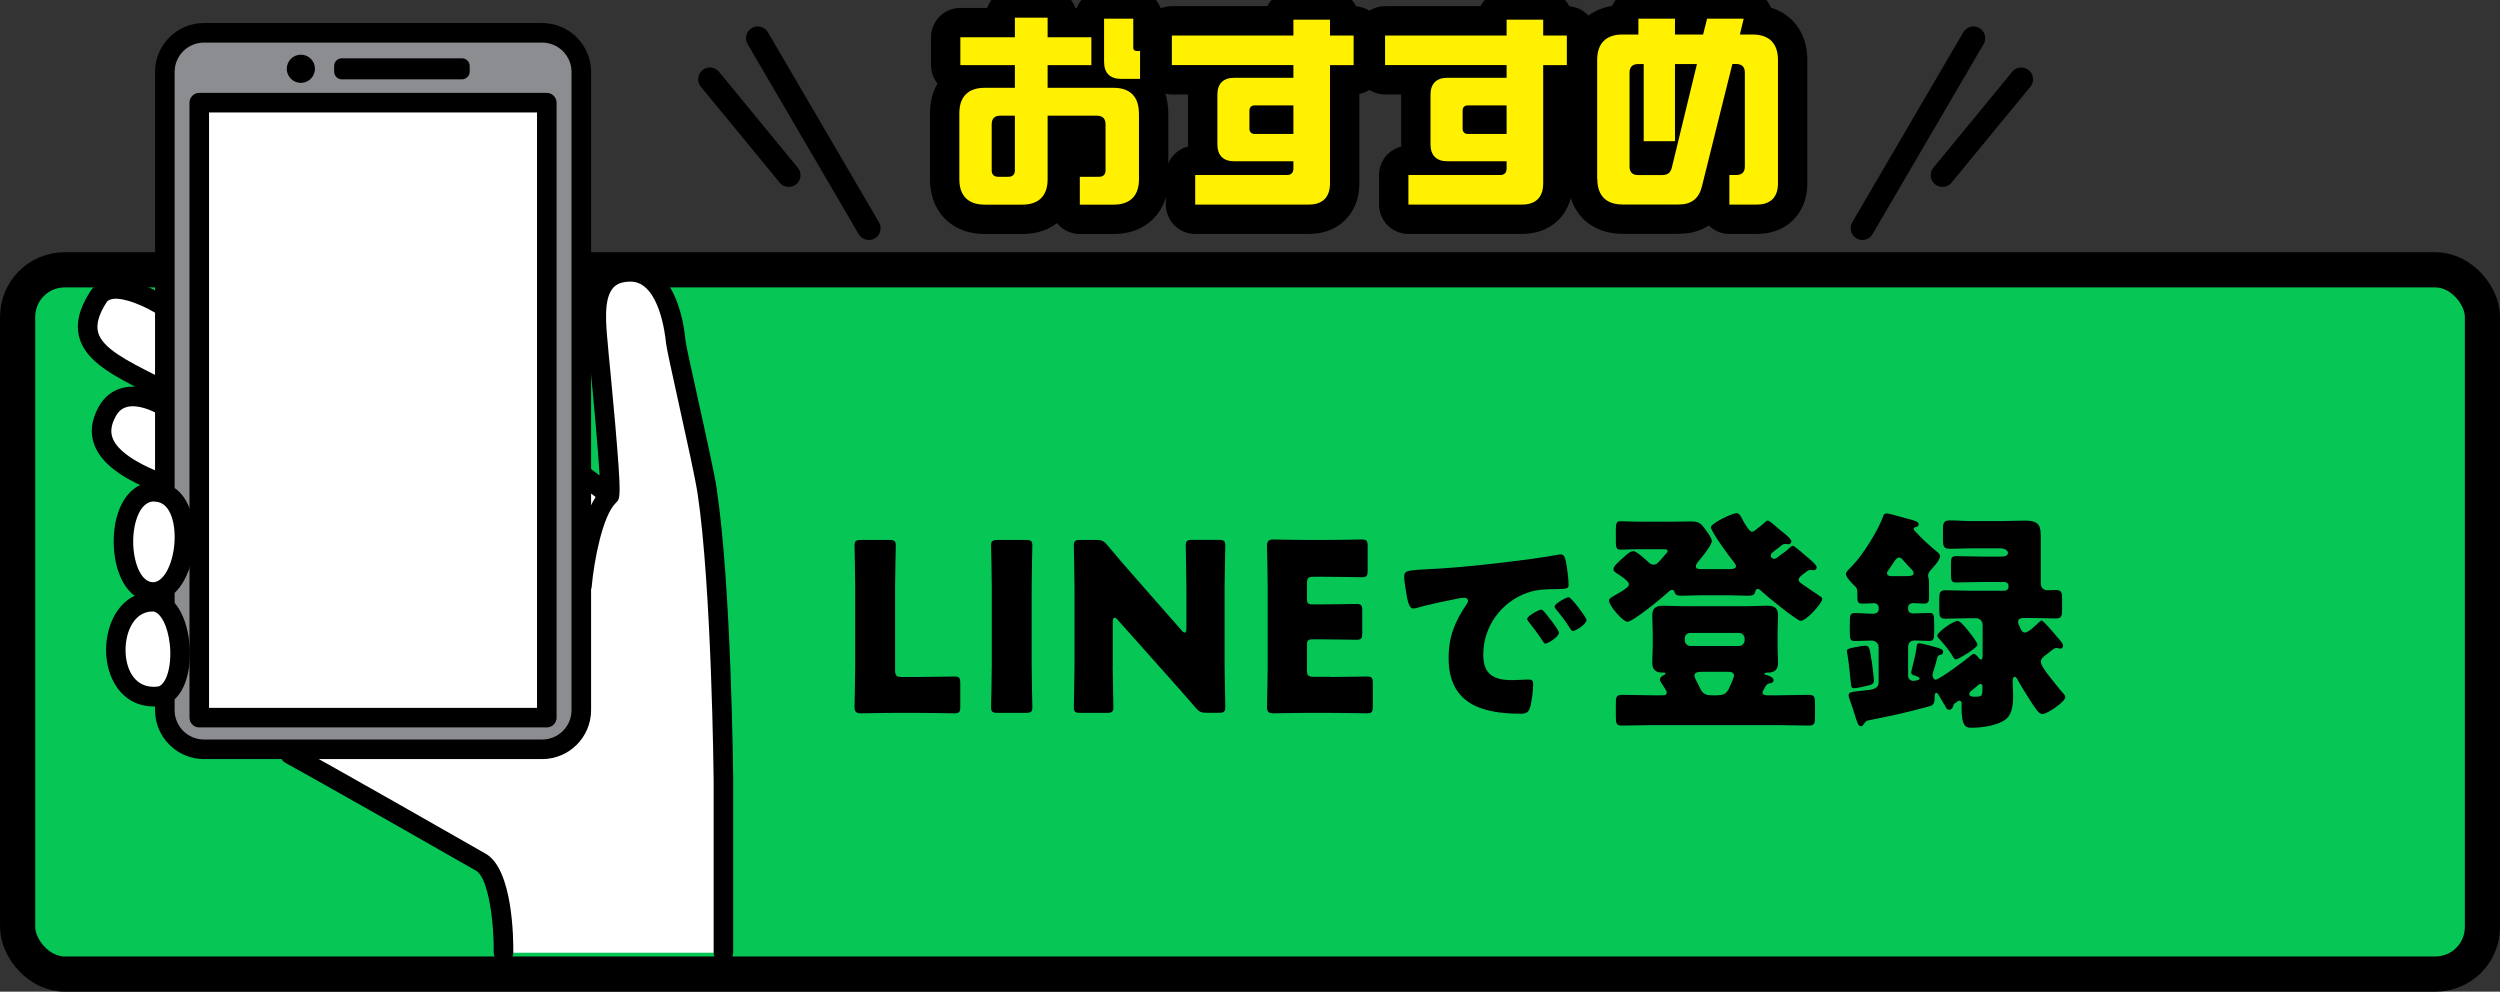
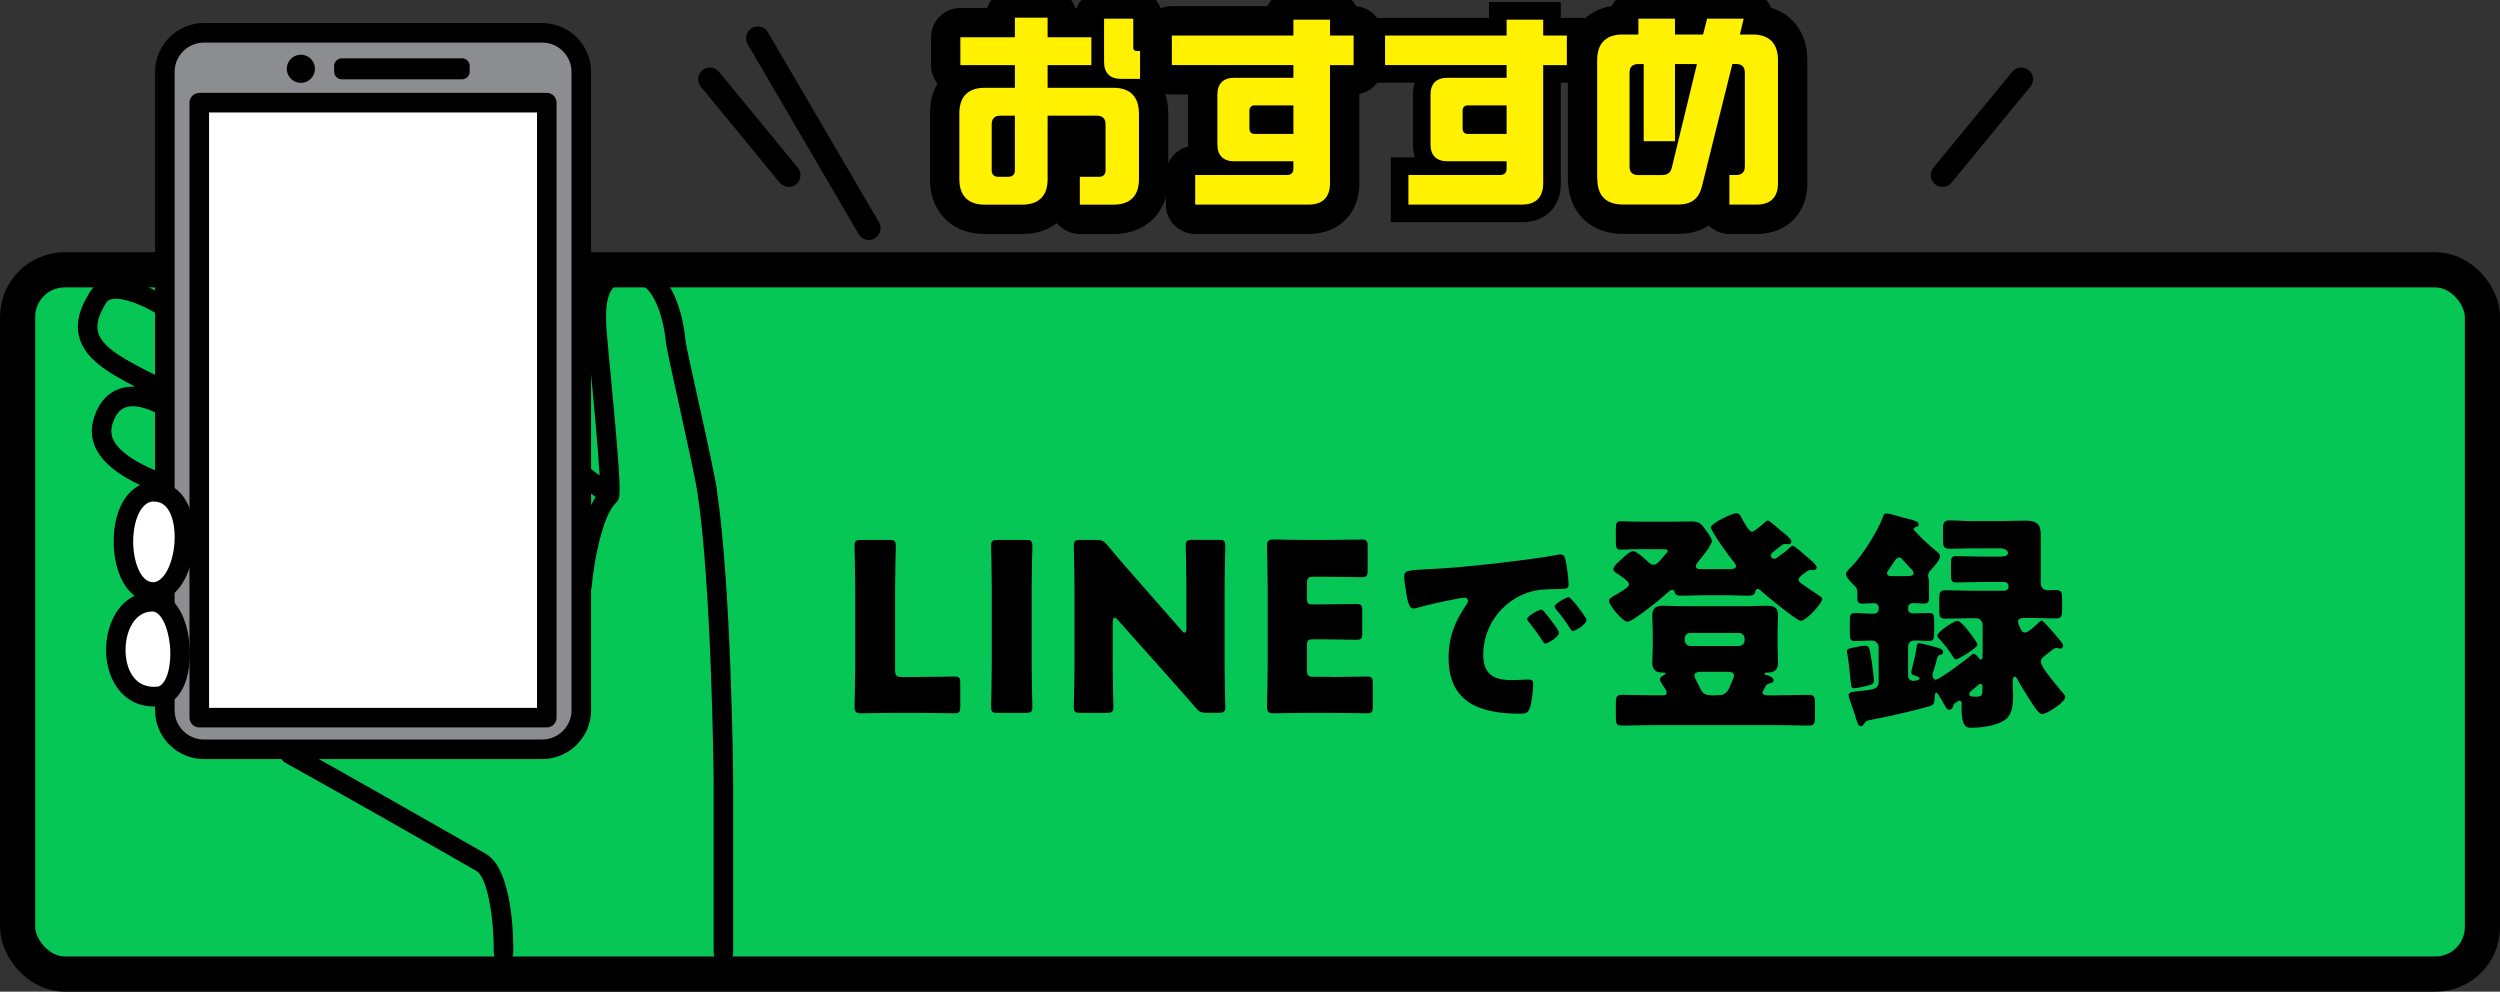
<svg xmlns="http://www.w3.org/2000/svg" id="_レイヤー_2" data-name="レイヤー 2" width="324.57" height="128.75" viewBox="0 0 324.57 128.75">
  <rect x="0" y="0" width="324.57" height="128.75" fill="#333333" stroke="none" />
  <defs>
    <style>
      .cls-1 {
        fill: #fff;
      }

      .cls-2 {
        fill: #8b8d91;
      }

      .cls-3 {
        stroke-linecap: square;
        stroke-width: 7.62px;
      }

      .cls-3, .cls-4, .cls-5, .cls-6 {
        stroke: #000;
      }

      .cls-3, .cls-5 {
        fill: none;
        stroke-linejoin: round;
      }

      .cls-7, .cls-4 {
        fill: #fff100;
      }

      .cls-4 {
        stroke-width: 4.57px;
      }

      .cls-4, .cls-6 {
        stroke-miterlimit: 10;
      }

      .cls-5 {
        stroke-linecap: round;
        stroke-width: 3.05px;
      }

      .cls-6 {
        fill: #06c755;
        stroke-width: 4.57px;
      }
    </style>
  </defs>
  <g id="main">
    <g>
      <rect class="cls-6" x="2.29" y="35.03" width="320" height="91.43" rx="6.1" ry="6.1" />
      <g>
        <path d="m116.09,92.55c-1.4,0-4.08.06-4.3.06-.64,0-.85-.21-.85-.85,0-.21.09-3.6.09-5.21v-10.36c0-1.61-.09-5.12-.09-5.33,0-.64.18-.76.88-.76h3.6c.7,0,.88.12.88.76,0,.21-.09,3.72-.09,5.33v10.79c0,.76.15.91.91.91h2.07c1.43,0,4.51-.06,4.72-.06.64,0,.76.18.76.88v3.02c0,.7-.12.88-.76.88-.21,0-3.29-.06-4.72-.06h-3.11Z" />
        <path d="m129.55,92.55c-.7,0-.88-.12-.88-.76,0-.21.09-3.72.09-5.33v-10.27c0-1.61-.09-5.12-.09-5.33,0-.64.18-.76.88-.76h3.6c.7,0,.88.12.88.76,0,.21-.09,3.72-.09,5.33v10.27c0,1.62.09,5.12.09,5.33,0,.64-.18.76-.88.76h-3.6Z" />
        <path d="m144.46,86.46c0,1.62.09,5.12.09,5.33,0,.64-.18.76-.88.76h-3.38c-.7,0-.88-.12-.88-.76,0-.21.09-3.72.09-5.33v-10.27c0-1.61-.09-5.12-.09-5.33,0-.64.18-.76.88-.76h2.01c.76,0,1.01.12,1.49.7,1.13,1.37,2.19,2.59,3.29,3.84l6.34,7.22c.15.18.3.27.4.27.12,0,.21-.15.21-.49v-5.46c0-1.61-.09-5.12-.09-5.33,0-.64.18-.76.88-.76h3.38c.7,0,.88.12.88.76,0,.21-.09,3.72-.09,5.33v10.27c0,1.62.09,5.12.09,5.33,0,.64-.18.76-.88.76h-1.52c-.76,0-1.01-.12-1.49-.7-1.1-1.28-2.1-2.41-3.35-3.81l-6.76-7.59c-.15-.18-.27-.24-.37-.24-.15,0-.24.15-.24.49v5.76Z" />
        <path d="m172.75,87.89c1.43,0,4.51-.06,4.72-.06.64,0,.76.18.76.88v3.02c0,.7-.12.88-.76.88-.21,0-3.29-.06-4.72-.06h-3.11c-1.4,0-4.08.06-4.3.06-.64,0-.85-.21-.85-.85,0-.21.09-3.6.09-5.21v-10.45c0-1.62-.09-5-.09-5.21,0-.64.21-.85.85-.85.21,0,2.89.06,4.3.06h2.44c1.43,0,4.51-.06,4.72-.06.64,0,.76.18.76.88v3.14c0,.7-.12.88-.76.88-.21,0-3.29-.06-4.72-.06h-1.49c-.76,0-.91.15-.91.91v1.86c0,.7.12.82.82.82h.88c1.43,0,4.51-.06,4.72-.06.64,0,.76.18.76.88v2.89c0,.7-.12.88-.76.88-.21,0-3.29-.06-4.72-.06h-.88c-.7,0-.82.12-.82.82v3.14c0,.76.15.91.91.91h2.16Z" />
        <path d="m182.3,74.92c0-.85.3-.88,3.32-1.04.55-.03,1.18-.05,1.95-.11,3.46-.22,11.41-1.12,14.76-1.76.11-.03.19-.03.27-.03.49,0,.58.38.69.91.16.71.36,2.33.36,3.04,0,.52-.3.52-1.48.55-1.45.03-2.52,0-3.92.49-3.37,1.21-5.68,4.39-5.68,8.01,0,2.61,1.37,3.32,3.79,3.32.69,0,1.59-.08,1.98-.08.52,0,.71.08.71.6,0,.8-.19,2.5-.47,3.21-.22.55-.6.63-1.18.63-5.08,0-9.33-1.32-9.33-7.24,0-2.74.82-4.77,2.36-7,.08-.14.16-.25.16-.41,0-.25-.19-.41-.49-.41-.36,0-1.1.16-1.48.25-1.45.27-3.35.69-4.77,1.1-.11.03-.27.05-.38.05-.58,0-.77-1.23-.91-2.08-.14-.93-.25-1.45-.25-2Zm18.22,4.55c.36.41,1.87,2.28,1.87,2.69,0,.55-1.48,1.4-1.76,1.4-.14,0-.19-.08-.55-.63-.52-.8-1.07-1.51-1.67-2.28-.11-.14-.14-.22-.14-.3,0-.38,1.54-1.21,1.84-1.21.14,0,.3.19.41.33Zm5.46,1.02c0,.55-1.45,1.43-1.76,1.43-.19,0-.33-.25-.41-.38-.52-.85-1.12-1.62-1.76-2.39-.08-.11-.22-.27-.22-.41,0-.36,1.51-1.21,1.84-1.21.3,0,2.3,2.61,2.3,2.96Z" />
        <path d="m232.78,70.86c.21,0,1.52,1.19,1.77,1.4.3.24,1.31,1.04,1.31,1.4,0,.21-.18.37-.4.37-.03,0-.12,0-.18-.03h-.24c-.18,0-.3.06-.46.18-.12.09-.24.21-.37.27-.43.33-.7.55-.7.82s.21.37.67.7c.43.3,1.68,1.16,2.1,1.43.15.09.3.18.3.37,0,.52-2.04,2.83-2.8,2.83-.49,0-4.51-3.29-5.09-3.84-.12-.12-.3-.3-.49-.3s-.27.15-.3.3c-.09.27-.09.58-.92.58-.88,0-1.77-.06-2.62-.06h-3.44c-.88,0-1.77.06-2.65.06-.76,0-.79-.24-.91-.58-.06-.12-.15-.18-.27-.18-.21,0-.37.15-.52.3-.67.64-4.57,3.84-5.27,3.84-.64,0-2.41-2.13-2.41-2.74,0-.3.4-.49,1.19-.94,1.04-.61,1.4-.88,1.4-1.19,0-.43-1.19-1.16-1.55-1.4-.3-.21-.46-.3-.46-.55,0-.4.58-.88,1.19-1.43.3-.27.94-.92,1.4-.92.4,0,1.71,1.19,2.04,1.52.18.15.34.24.58.24.37,0,.55-.21,1.01-.73l.55-.64c.09-.09.27-.27.27-.43,0-.21-.21-.21-1.07-.21h-2.89c-.73,0-1.49.06-2.16.06-.55,0-.61-.3-.61-1.04v-1.58c0-.73.06-1.07.58-1.07.64,0,1.4.06,2.19.06h4.6c.79,0,1.58-.03,2.35-.03,1.22,0,1.34.27,2.1,1.31.21.3.64.85.64,1.25,0,.55-1.46,2.29-1.86,2.77-.09.12-.21.34-.21.49,0,.33.3.37.73.37h3.47c.55,0,1.01-.03,1.01-.4,0-.15-.18-.4-.3-.55-.49-.55-2.96-3.96-2.96-4.48s2.77-1.83,3.29-1.83c.37,0,.49.24.64.49.18.37,1.01,1.92,1.4,1.92.24,0,.4-.21.79-.49.27-.21.58-.43.82-.67.12-.12.3-.3.46-.3.21,0,1.43,1.1,1.68,1.31.3.24,1.37,1.04,1.37,1.4,0,.24-.18.37-.4.37-.06,0-.12,0-.15-.03h-.24c-.21,0-.3.03-.49.18-.27.21-.49.4-.67.52-.58.46-.73.55-.73.79s.21.43.46.43.4-.18.76-.46c.37-.24.91-.64,1.22-.97.12-.09.3-.27.46-.27Zm-3.96,19.04c0,.33.37.37.67.37h1.37c1.34,0,2.65-.06,3.99-.06.73,0,.79.33.79,1.16v1.64c0,.88-.06,1.19-.79,1.19-1.34,0-2.68-.06-3.99-.06h-16.3c-1.31,0-2.65.06-3.99.06-.73,0-.79-.27-.79-1.19v-1.64c0-.85.06-1.16.79-1.16,1.34,0,2.65.06,3.99.06h1.13c.43,0,.7,0,.7-.4,0-.18-.37-.67-.49-.88-.12-.18-.4-.55-.4-.76,0-.24.21-.43.4-.52.18-.12.34-.18.34-.27,0-.12-.18-.12-.27-.12h-.15c-.85,0-1.31-.37-1.31-1.28,0-.67.06-1.37.06-2.13v-1.86c0-.76-.06-1.49-.06-2.16,0-.98.52-1.25,1.43-1.25.82,0,1.68.06,2.5.06h8.47c.82,0,1.65-.06,2.47-.06.91,0,1.46.21,1.46,1.25,0,.67-.06,1.4-.06,2.16v1.86c0,.76.06,1.46.06,2.13,0,.91-.46,1.28-1.31,1.28h-.15c-.09,0-.3.03-.3.15s.12.15.21.15c.03,0,.97.24.97.67,0,.33-.3.4-.43.4-.3.09-.43.12-.61.4-.15.33-.4.64-.4.82Zm-10.09-6.76c0,.4.34.73.73.73h6.31c.4,0,.73-.34.73-.73v-.24c0-.4-.33-.73-.73-.73h-6.31c-.43,0-.73.3-.73.73v.24Zm4.11,7.13c.73,0,1.22-.09,1.58-.79.15-.3.7-1.49.7-1.77,0-.43-.43-.49-.73-.49h-3.41c-.33,0-1,0-1,.49,0,.24.3.76.55,1.25.06.15.15.3.21.43.33.73.76.88,1.55.88h.55Z" />
        <path d="m265.08,80.58c.24,0,1.74,1.8,1.98,2.1.03.03.06.09.12.12.24.3.67.76.67,1.01,0,.27-.18.4-.37.4-.06,0-.15-.03-.21-.03-.09-.03-.18-.06-.27-.06-.18,0-.3.09-.46.18-.27.21-.52.4-.7.55-.58.43-.88.67-.88,1.04,0,.43.46,1.04.82,1.55.09.09.18.21.24.3.55.73,1.13,1.43,1.71,2.13.15.15.4.4.4.64,0,.61-2.35,2.19-2.96,2.19-.52,0-.97-.82-1.62-1.8-.43-.67-1.31-2.07-1.65-2.74-.09-.15-.18-.3-.33-.3-.27,0-.27.49-.27.64,0,.58.06,1.16.06,1.74,0,1.04-.06,2.38-.88,3.08-1.04.88-3.17,1.16-4.48,1.16-.7,0-1.34,0-1.34-2.71,0-.15.03-.33.03-.43,0-.27-.18-.37-.3-.37s-.21.06-.27.12-.15.12-.21.15c-.27.15-.27.18-.3.33-.06.27-.24.58-.55.58-.27,0-.37-.18-.61-.64-.09-.12-.18-.27-.27-.46-.09-.15-.3-.49-.37-.61-.09-.15-.24-.49-.43-.49-.21,0-.21.37-.21.61,0,.95-.3,1.04-.88,1.19-2.5.7-5.03,1.25-7.56,1.74-.52.09-.52.21-.82.61-.09.12-.15.18-.3.18-.37,0-.49-.46-.82-1.55-.18-.52-.37-1.16-.67-1.98-.06-.12-.12-.3-.12-.46,0-.49.46-.46,1.95-.64.76-.09,1.95-.09,1.95-1.04v-4.6c0-.49-.43-.85-.88-.85-.76,0-1.49.06-2.22.06-.58,0-.64-.24-.64-1.07v-1.43c0-.85.06-1.13.64-1.13.79,0,1.58.09,2.38.09.52,0,.73-.3.73-.58v-.21c0-.33-.27-.58-.61-.58-.49,0-1.01.06-1.52.06-.61,0-.64-.3-.64-.82v-.46c0-.58-.03-.76-.49-1.16-.3-.3-1-1.01-1-1.43,0-.27.61-.82.82-1.04,1.31-1.31,3.41-4.66,4.02-6.43.06-.21.12-.37.52-.37.24,0,1.68.43,2.04.52,1.8.46,2.04.55,2.04.92,0,.24-.24.3-.43.33-.12.06-.21.12-.21.24s.09.21.37.49c.73.82,1.77,1.74,2.62,2.44.21.18.43.33.43.64,0,.49-.97,1.52-1.31,1.89-.15.18-.24.4-.24.61,0,.12.03.18.06.33.03.12.06.3.06.64v1.89c0,.49-.09.76-.64.76-.49,0-.97-.06-1.46-.06-.3,0-.61.21-.61.55v.27c0,.3.27.52.64.52.7,0,1.4-.06,2.1-.06.58,0,.64.24.64,1.22v1.22c0,.91-.06,1.19-.64,1.19-.64,0-1.28-.06-1.89-.06-.52,0-.85.3-.85.82v3.78c0,.4.3.64.67.64.03,0,.82-.03.82-.3,0-.18-.3-.27-.76-.43-.24-.09-.33-.15-.33-.37,0-.15.12-.52.15-.67.21-.82.49-2.01.58-2.83.03-.21.12-.27.33-.27.34,0,1.49.34,1.86.43.79.21,1.22.33,1.22.67,0,.24-.15.37-.37.4-.33.06-.37.21-.52.88-.09.33-.21.79-.43,1.43-.03.09-.06.24-.06.33,0,.21.15.58.4.58.52,0,4.11-2.71,4.66-3.2.09-.09.18-.15.3-.15.24,0,.49.34.64.52.06.09.18.21.33.21.18,0,.18-.24.18-.76v-3.72c0-.49-.37-.88-.82-.88h-.73c-1.1,0-2.19.06-3.29.06-.73,0-.79-.3-.79-1.1v-1.37c0-.88.06-1.22.79-1.22,1.1,0,2.19.06,3.29.06h4.42c.24,0,.49-.21.49-.49v-.15c0-.27-.24-.49-.49-.49h-3.11c-1.07,0-2.13.06-3.2.06-.61,0-.67-.27-.67-1.07v-1.31c0-.76.06-1.04.64-1.04,1.1,0,2.16.06,3.23.06h2.59c.3,0,.94-.03.94-.46s-.61-.61-.94-.61h-3.87c-.88,0-1.77.06-2.62.06-.92,0-1.01-.27-1.01-1.22v-1.37c0-.76.12-1.1.91-1.1.91,0,1.8.09,2.71.09h3.93c1.04,0,2.07-.06,3.11-.06,1.98,0,2.04.82,2.04,2.25v5.94c0,.49.37.85.85.85.37,0,.73-.03,1.13-.03.73,0,.79.34.79,1.22v1.31c0,.85-.09,1.16-.82,1.16-1.1,0-2.16-.06-3.26-.06h-.82c-.33,0-.82.03-.82.49,0,.27.18.58.3.85.12.27.24.55.61.55.43,0,1.43-.97,1.74-1.28.12-.09.31-.3.46-.3Zm-22.09,5.15c.06.43.3,2.29.3,2.65,0,.46-.43.55-.94.67-.4.09-1.28.3-1.65.3-.33,0-.37-.24-.4-.61-.15-1.28-.24-2.56-.46-3.84-.03-.09-.06-.27-.06-.37,0-.3.3-.33.85-.46.24-.06,1.28-.24,1.49-.24.58,0,.61.27.85,1.89Zm4.63-10.94c.4,0,.82-.03.82-.37,0-.24-.24-.52-.43-.67-.27-.27-.7-.76-.98-1.07-.12-.15-.24-.3-.46-.3-.33,0-.55.4-.73.64-.12.21-.55.82-.67,1.01-.09.12-.18.21-.18.37,0,.4.4.4.67.4h1.95Zm6.52,5.82c.43,0,1.37,1.25,1.65,1.62.21.27.94,1.19.94,1.49,0,.37-2.47,1.89-2.8,1.89-.18,0-.27-.18-.37-.33-.43-.79-1.22-1.71-1.83-2.38-.12-.12-.21-.24-.21-.4,0-.43,2.07-1.89,2.62-1.89Zm2.62,8.38c-.18.18-.67.58-.88.73-.12.09-.21.24-.21.4,0,.33.46.33.7.33,1.01,0,1.01-.09,1.01-1.28,0-.15-.03-.37-.24-.37-.15,0-.24.06-.37.18Z" />
      </g>
      <g>
        <g>
-           <path class="cls-1" d="m91.84,63.85c-.56-3.74-3.97-18.17-4.09-19.5-.23-2.54-1.39-9.07-5.86-9.06-5.75,0-4.39,6.79-4.08,10.97,0,0,1.77,17.66,1.34,18.06l-.57-.49-2.98-2.21-54.84-22.13s-6.17-3.78-8.01-.89c-4.08,6.41,1.64,8.53,8.61,12.13l-.25,1.91s-5.07-3.1-7.21.85c-1.38,2.56-1.56,6.07,7.21,9.34l-.08,1.16c-.12-.03-.24-.06-.37-.09-6.01-1.1-6.04,12.94-.78,12.96.09,0,.18,0,.27-.01l-.09,1.31c-.09-.01-.19-.02-.29-.02-5.86.04-6.54,11.37-.55,12.27v.06s18.44,7.47,18.44,7.47c0,0,5.6,3.05,24.78,14.02,3.06,1.75,2.94,11.73,2.94,11.73h28.58v-22.47s-.25-25.04-2.11-37.35Z" />
          <path d="m22.48,51.3c.32-.62.08-1.39-.55-1.71-.59-.3-1.17-.6-1.73-.88-3.7-1.87-6.9-3.49-7.46-5.55-.28-1.04.07-2.31,1.07-3.88.82-1.29,4.49.21,6.27,1.29.6.37,1.38.18,1.75-.42.37-.6.18-1.38-.42-1.75-.74-.45-7.3-4.33-9.74-.49-1.41,2.22-1.86,4.15-1.37,5.92.76,2.76,3.67,4.53,7.24,6.37-.56-.02-1.14.02-1.72.18-1.3.35-2.35,1.21-3.04,2.49-.93,1.72-1.11,3.36-.53,4.89.91,2.43,3.66,4.47,8.41,6.24.15.05.3.08.44.08.52,0,1-.32,1.19-.83.25-.66-.09-1.39-.75-1.63-4.94-1.84-6.49-3.6-6.92-4.75-.31-.83-.19-1.72.39-2.79.36-.67.84-1.08,1.46-1.24,1.42-.39,3.35.5,3.97.88.6.36,1.38.18,1.74-.42.3-.49.23-1.1-.14-1.51.18-.12.33-.28.43-.48Z" />
          <path d="m65.37,124.94h-.02c-.7,0-1.26-.58-1.25-1.29.05-3.72-.65-9.67-2.3-10.61-18.93-10.82-24.7-13.97-24.75-14-.62-.34-.84-1.11-.51-1.72.34-.62,1.11-.84,1.72-.51.06.03,5.83,3.19,24.8,14.03,3.53,2.02,3.6,11.06,3.58,12.85,0,.7-.58,1.25-1.27,1.25Z" />
          <path d="m93.09,63.66c-.32-2.1-1.48-7.36-2.51-12-.72-3.24-1.53-6.9-1.58-7.42-.45-4.94-2.55-10.22-7.13-10.22h0c-1.76,0-3.14.55-4.12,1.62-2.03,2.24-1.66,6.15-1.36,9.29.05.51.09.99.13,1.43,0,.01,0,.02,0,.03.57,5.72,1.13,12.01,1.33,15.34l-1.53-1.13c-.56-.42-1.36-.3-1.78.26-.42.56-.3,1.36.26,1.78l2.53,1.88c-2.28,3.52-2.96,10.51-3.04,11.39-.06.7.45,1.32,1.15,1.38.7.06,1.32-.45,1.38-1.15.3-3.34,1.42-9.24,3.16-10.88.56-.53.71-.67-.11-10.22-.37-4.29-.8-8.59-.83-8.88-.03-.47-.08-.95-.13-1.47-.25-2.64-.57-5.93.71-7.34.48-.53,1.21-.78,2.24-.79h0c3.77,0,4.52,7.1,4.6,7.91.06.65.63,3.23,1.62,7.74,1.02,4.6,2.17,9.82,2.48,11.83,1.83,12.08,2.09,36.92,2.09,37.16v22.47c0,.7.57,1.27,1.27,1.27s1.27-.57,1.27-1.27v-22.48c-.01-1.03-.27-25.27-2.12-37.53Z" />
        </g>
        <g>
          <g>
            <rect class="cls-2" x="21.4" y="4.26" width="54.07" height="93.02" rx="5.08" ry="5.08" />
            <path d="m70.39,98.55H26.48c-3.5,0-6.35-2.85-6.35-6.35V9.34c0-3.5,2.85-6.35,6.35-6.35h43.91c3.5,0,6.35,2.85,6.35,6.35v82.86c0,3.5-2.85,6.35-6.35,6.35ZM26.48,5.53c-2.1,0-3.81,1.71-3.81,3.81v82.86c0,2.1,1.71,3.81,3.81,3.81h43.91c2.1,0,3.81-1.71,3.81-3.81V9.34c0-2.1-1.71-3.81-3.81-3.81H26.48Z" />
          </g>
          <g>
            <rect class="cls-1" x="25.87" y="13.33" width="45.12" height="79.84" />
            <path d="m70.99,94.44H25.87c-.7,0-1.27-.57-1.27-1.27V13.33c0-.7.57-1.27,1.27-1.27h45.12c.7,0,1.27.57,1.27,1.27v79.84c0,.7-.57,1.27-1.27,1.27Zm-43.85-2.54h42.58V14.6H27.14v77.3Z" />
          </g>
          <path d="m44.38,7.57h15.6c.55,0,1,.45,1,1v.73c0,.55-.45,1-1,1h-15.6c-.55,0-1-.45-1-1v-.73c0-.55.45-1,1-1Z" />
          <path d="m39.06,10.76c-1.01,0-1.83-.82-1.83-1.83s.82-1.83,1.83-1.83,1.83.82,1.83,1.83-.82,1.83-1.83,1.83Z" />
        </g>
        <g>
          <g>
            <path class="cls-1" d="m20.65,63.89c5.15.86,3.84,12.98-.78,12.96-5.27-.02-5.23-14.06.78-12.96Z" />
            <path d="m19.88,78.12h-.01c-3.52-.01-5.12-4.07-5.11-7.83,0-4.55,2.16-7.73,5.24-7.73.29,0,.59.03.89.08,3.39.56,4.61,4.5,4.31,8.15-.29,3.53-2.08,7.33-5.31,7.33Zm.11-13.02c-1.76,0-2.69,2.61-2.7,5.2,0,2.59.96,5.28,2.58,5.29v1.27s0-1.27,0-1.27c1.32,0,2.54-2.19,2.77-4.99.2-2.41-.41-5.14-2.22-5.44-.17-.03-.31-.04-.45-.04Z" />
          </g>
          <g>
            <path class="cls-1" d="m20,90.45c-6.82,0-6.34-12.29-.23-12.33,4.2-.03,5.03,11.41.99,12.28l-.76.05Z" />
            <path d="m20,91.72h0c-4.26,0-6.22-3.78-6.23-7.3-.01-3.74,2.04-7.55,5.99-7.57h.02c2.49,0,4.38,2.58,4.8,6.57.37,3.51-.58,7.58-3.56,8.22-.06.01-.12.02-.18.03l-.76.05s-.05,0-.08,0Zm-.22-12.33c-2.3.01-3.49,2.54-3.48,5.02,0,2.19.97,4.74,3.65,4.76l.6-.04c1.1-.33,1.78-2.78,1.5-5.45-.26-2.45-1.24-4.3-2.27-4.3Z" />
          </g>
        </g>
      </g>
      <g>
        <line class="cls-5" x1="112.8" y1="29.63" x2="98.38" y2="4.96" />
        <line class="cls-5" x1="92.17" y1="10.29" x2="102.4" y2="22.74" />
      </g>
      <g>
-         <line class="cls-5" x1="241.79" y1="29.63" x2="256.21" y2="4.96" />
        <line class="cls-5" x1="262.42" y1="10.29" x2="252.19" y2="22.74" />
      </g>
      <g>
        <g>
          <path class="cls-4" d="m147.87,14.69v8.59c0,2.14-1.15,3.29-3.29,3.29h-4.39v-3.62h2.52c.52,0,.82-.3.82-.82v-6.01c0-.71-.38-1.1-1.1-1.1h-6.42v8.26c0,2.14-1.15,3.29-3.29,3.29h-4.88c-2.14,0-3.29-1.15-3.29-3.29v-8.59c0-2.14,1.15-3.29,3.29-3.29h3.92v-2.94h-7.08v-3.62h7.08v-2.55h4.25v2.55h5.68v3.62h-5.68v2.94h8.56c2.14,0,3.29,1.15,3.29,3.29Zm-16.1.33h-1.92c-.71,0-1.1.38-1.1,1.1v6.01c0,.52.3.82.82.82h1.37c.52,0,.82-.3.82-.82v-7.11Zm16.24-8.4v3.62h-2.47c-1.43,0-2.2-.77-2.2-2.19V2.42h3.79v3.79c0,.25.17.41.41.41h.47Z" />
          <path class="cls-4" d="m175.74,8.46h-3.07v15.36c0,1.78-.96,2.74-2.74,2.74h-14.76v-3.84h11.93c.52,0,.82-.3.82-.82v-.96h-7.68c-1.43,0-2.19-.77-2.19-2.2v-6.45c0-1.43.77-2.19,2.19-2.19h7.68v-1.65h-15.78v-3.84h15.78v-2.06h4.75v2.06h3.07v3.84Zm-7.82,8.92v-3.7h-5.02c-.44,0-.69.25-.69.69v2.33c0,.44.25.69.69.69h5.02Z" />
          <path class="cls-4" d="m203.42,8.46h-3.07v15.36c0,1.78-.96,2.74-2.74,2.74h-14.76v-3.84h11.93c.52,0,.82-.3.82-.82v-.96h-7.68c-1.43,0-2.2-.77-2.2-2.2v-6.45c0-1.43.77-2.19,2.2-2.19h7.68v-1.65h-15.78v-3.84h15.78v-2.06h4.75v2.06h3.07v3.84Zm-7.82,8.92v-3.7h-5.02c-.44,0-.69.25-.69.69v2.33c0,.44.25.69.69.69h5.02Z" />
-           <path class="cls-4" d="m207.36,23.27V7.77c0-2.14,1.15-3.29,3.29-3.29h2.06v-2.06h4.75v2.06h3.65l.52-2.06h4.75l-.49,2.06h1.65c2.14,0,3.29,1.15,3.29,3.29v16.05c0,1.78-.96,2.74-2.74,2.74h-3.57v-3.84h.91c.71,0,1.1-.38,1.1-1.1v-12.21c0-.71-.38-1.1-1.1-1.1h-.52l-3.95,15.88c-.38,1.59-1.37,2.36-3.02,2.36h-7.27c-2.14,0-3.29-1.15-3.29-3.29Zm8.48-.55c.66,0,1.04-.3,1.21-.96l3.26-13.44h-2.85v10.01h-4.06v-10.01h-.74c-.71,0-1.1.38-1.1,1.1v12.21c0,.71.38,1.1,1.1,1.1h3.18Z" />
        </g>
        <g>
          <path class="cls-3" d="m147.87,14.69v8.59c0,2.14-1.15,3.29-3.29,3.29h-4.39v-3.62h2.52c.52,0,.82-.3.82-.82v-6.01c0-.71-.38-1.1-1.1-1.1h-6.42v8.26c0,2.14-1.15,3.29-3.29,3.29h-4.88c-2.14,0-3.29-1.15-3.29-3.29v-8.59c0-2.14,1.15-3.29,3.29-3.29h3.92v-2.94h-7.08v-3.62h7.08v-2.55h4.25v2.55h5.68v3.62h-5.68v2.94h8.56c2.14,0,3.29,1.15,3.29,3.29Zm-16.1.33h-1.92c-.71,0-1.1.38-1.1,1.1v6.01c0,.52.3.82.82.82h1.37c.52,0,.82-.3.82-.82v-7.11Zm16.24-8.4v3.62h-2.47c-1.43,0-2.2-.77-2.2-2.19V2.42h3.79v3.79c0,.25.17.41.41.41h.47Z" />
          <path class="cls-3" d="m175.74,8.46h-3.07v15.36c0,1.78-.96,2.74-2.74,2.74h-14.76v-3.84h11.93c.52,0,.82-.3.82-.82v-.96h-7.68c-1.43,0-2.19-.77-2.19-2.2v-6.45c0-1.43.77-2.19,2.19-2.19h7.68v-1.65h-15.78v-3.84h15.78v-2.06h4.75v2.06h3.07v3.84Zm-7.82,8.92v-3.7h-5.02c-.44,0-.69.25-.69.69v2.33c0,.44.25.69.69.69h5.02Z" />
-           <path class="cls-3" d="m203.42,8.46h-3.07v15.36c0,1.78-.96,2.74-2.74,2.74h-14.76v-3.84h11.93c.52,0,.82-.3.82-.82v-.96h-7.68c-1.43,0-2.2-.77-2.2-2.2v-6.45c0-1.43.77-2.19,2.2-2.19h7.68v-1.65h-15.78v-3.84h15.78v-2.06h4.75v2.06h3.07v3.84Zm-7.82,8.92v-3.7h-5.02c-.44,0-.69.25-.69.69v2.33c0,.44.25.69.69.69h5.02Z" />
          <path class="cls-3" d="m207.36,23.27V7.77c0-2.14,1.15-3.29,3.29-3.29h2.06v-2.06h4.75v2.06h3.65l.52-2.06h4.75l-.49,2.06h1.65c2.14,0,3.29,1.15,3.29,3.29v16.05c0,1.78-.96,2.74-2.74,2.74h-3.57v-3.84h.91c.71,0,1.1-.38,1.1-1.1v-12.21c0-.71-.38-1.1-1.1-1.1h-.52l-3.95,15.88c-.38,1.59-1.37,2.36-3.02,2.36h-7.27c-2.14,0-3.29-1.15-3.29-3.29Zm8.48-.55c.66,0,1.04-.3,1.21-.96l3.26-13.44h-2.85v10.01h-4.06v-10.01h-.74c-.71,0-1.1.38-1.1,1.1v12.21c0,.71.38,1.1,1.1,1.1h3.18Z" />
        </g>
        <g>
          <path class="cls-7" d="m147.87,14.69v8.59c0,2.14-1.15,3.29-3.29,3.29h-4.39v-3.62h2.52c.52,0,.82-.3.82-.82v-6.01c0-.71-.38-1.1-1.1-1.1h-6.42v8.26c0,2.14-1.15,3.29-3.29,3.29h-4.88c-2.14,0-3.29-1.15-3.29-3.29v-8.59c0-2.14,1.15-3.29,3.29-3.29h3.92v-2.94h-7.08v-3.62h7.08v-2.55h4.25v2.55h5.68v3.62h-5.68v2.94h8.56c2.14,0,3.29,1.15,3.29,3.29Zm-16.1.33h-1.92c-.71,0-1.1.38-1.1,1.1v6.01c0,.52.3.82.82.82h1.37c.52,0,.82-.3.82-.82v-7.11Zm16.24-8.4v3.62h-2.47c-1.43,0-2.2-.77-2.2-2.19V2.42h3.79v3.79c0,.25.17.41.41.41h.47Z" />
          <path class="cls-7" d="m175.74,8.46h-3.07v15.36c0,1.78-.96,2.74-2.74,2.74h-14.76v-3.84h11.93c.52,0,.82-.3.82-.82v-.96h-7.68c-1.43,0-2.19-.77-2.19-2.2v-6.45c0-1.43.77-2.19,2.19-2.19h7.68v-1.65h-15.78v-3.84h15.78v-2.06h4.75v2.06h3.07v3.84Zm-7.82,8.92v-3.7h-5.02c-.44,0-.69.25-.69.69v2.33c0,.44.25.69.69.69h5.02Z" />
          <path class="cls-7" d="m203.42,8.46h-3.07v15.36c0,1.78-.96,2.74-2.74,2.74h-14.76v-3.84h11.93c.52,0,.82-.3.82-.82v-.96h-7.68c-1.43,0-2.2-.77-2.2-2.2v-6.45c0-1.43.77-2.19,2.2-2.19h7.68v-1.65h-15.78v-3.84h15.78v-2.06h4.75v2.06h3.07v3.84Zm-7.82,8.92v-3.7h-5.02c-.44,0-.69.25-.69.69v2.33c0,.44.25.69.69.69h5.02Z" />
          <path class="cls-7" d="m207.36,23.27V7.77c0-2.14,1.15-3.29,3.29-3.29h2.06v-2.06h4.75v2.06h3.65l.52-2.06h4.75l-.49,2.06h1.65c2.14,0,3.29,1.15,3.29,3.29v16.05c0,1.78-.96,2.74-2.74,2.74h-3.57v-3.84h.91c.71,0,1.1-.38,1.1-1.1v-12.21c0-.71-.38-1.1-1.1-1.1h-.52l-3.95,15.88c-.38,1.59-1.37,2.36-3.02,2.36h-7.27c-2.14,0-3.29-1.15-3.29-3.29Zm8.48-.55c.66,0,1.04-.3,1.21-.96l3.26-13.44h-2.85v10.01h-4.06v-10.01h-.74c-.71,0-1.1.38-1.1,1.1v12.21c0,.71.38,1.1,1.1,1.1h3.18Z" />
        </g>
      </g>
    </g>
  </g>
</svg>